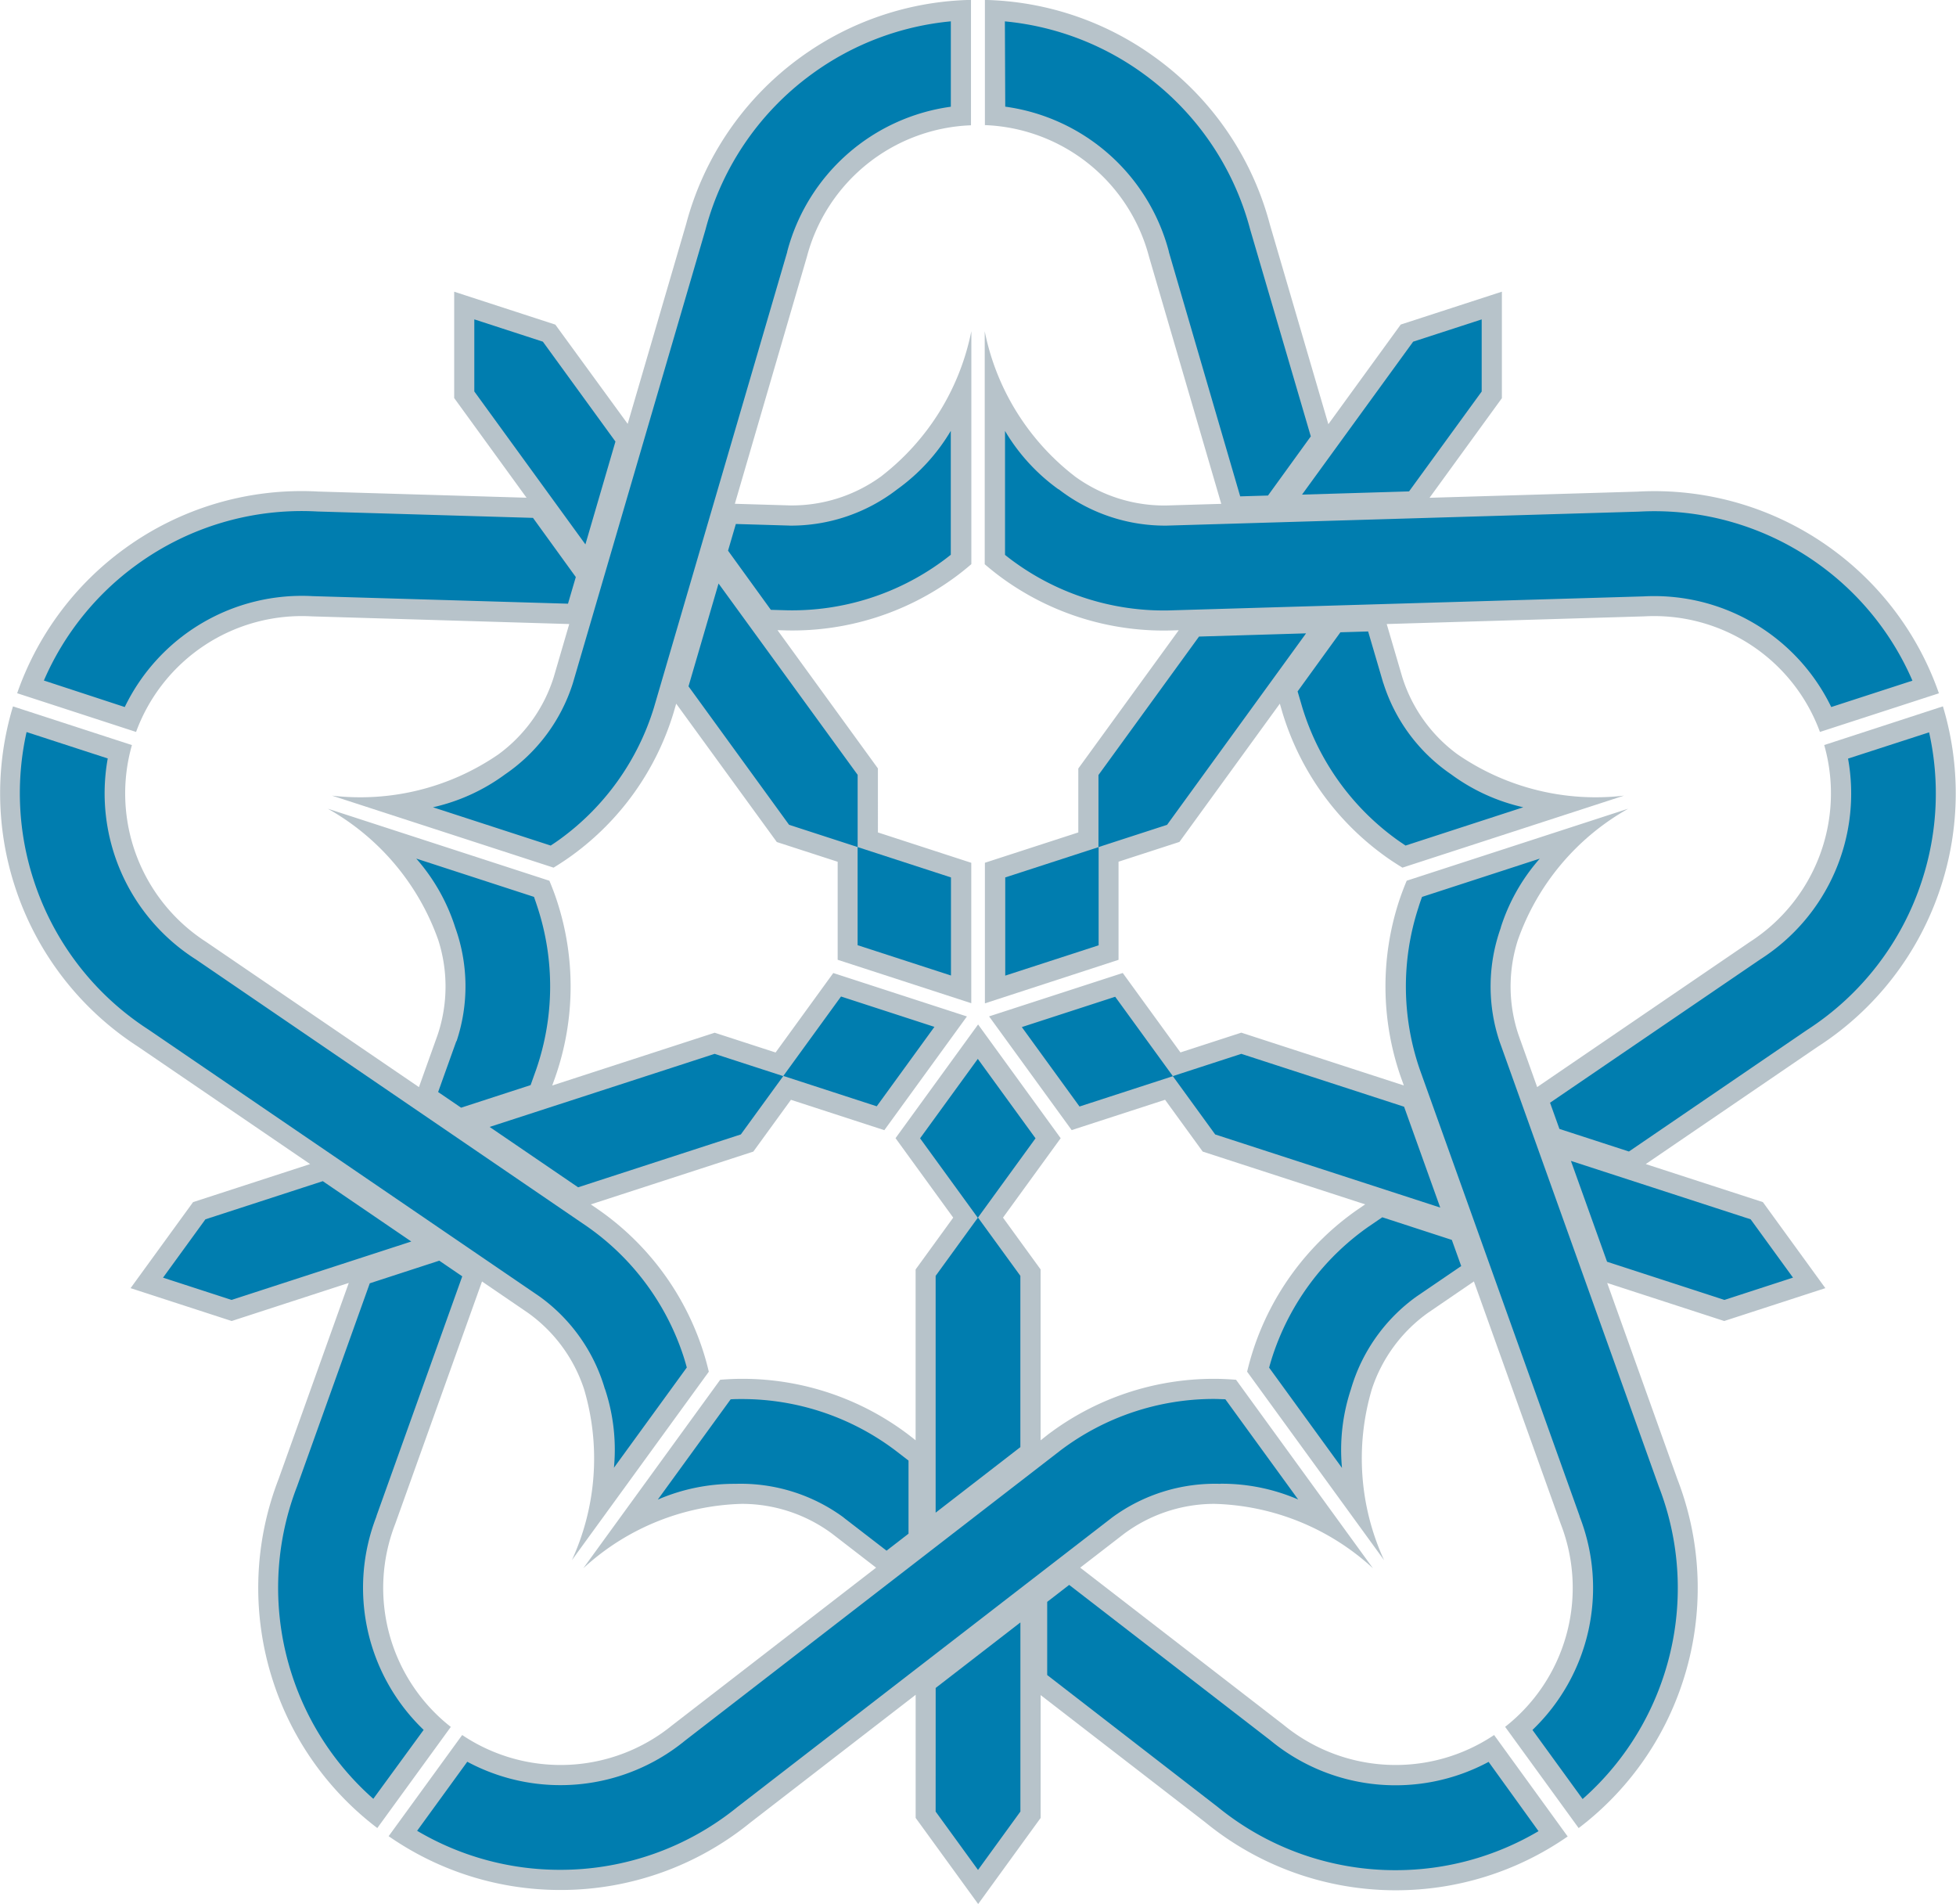
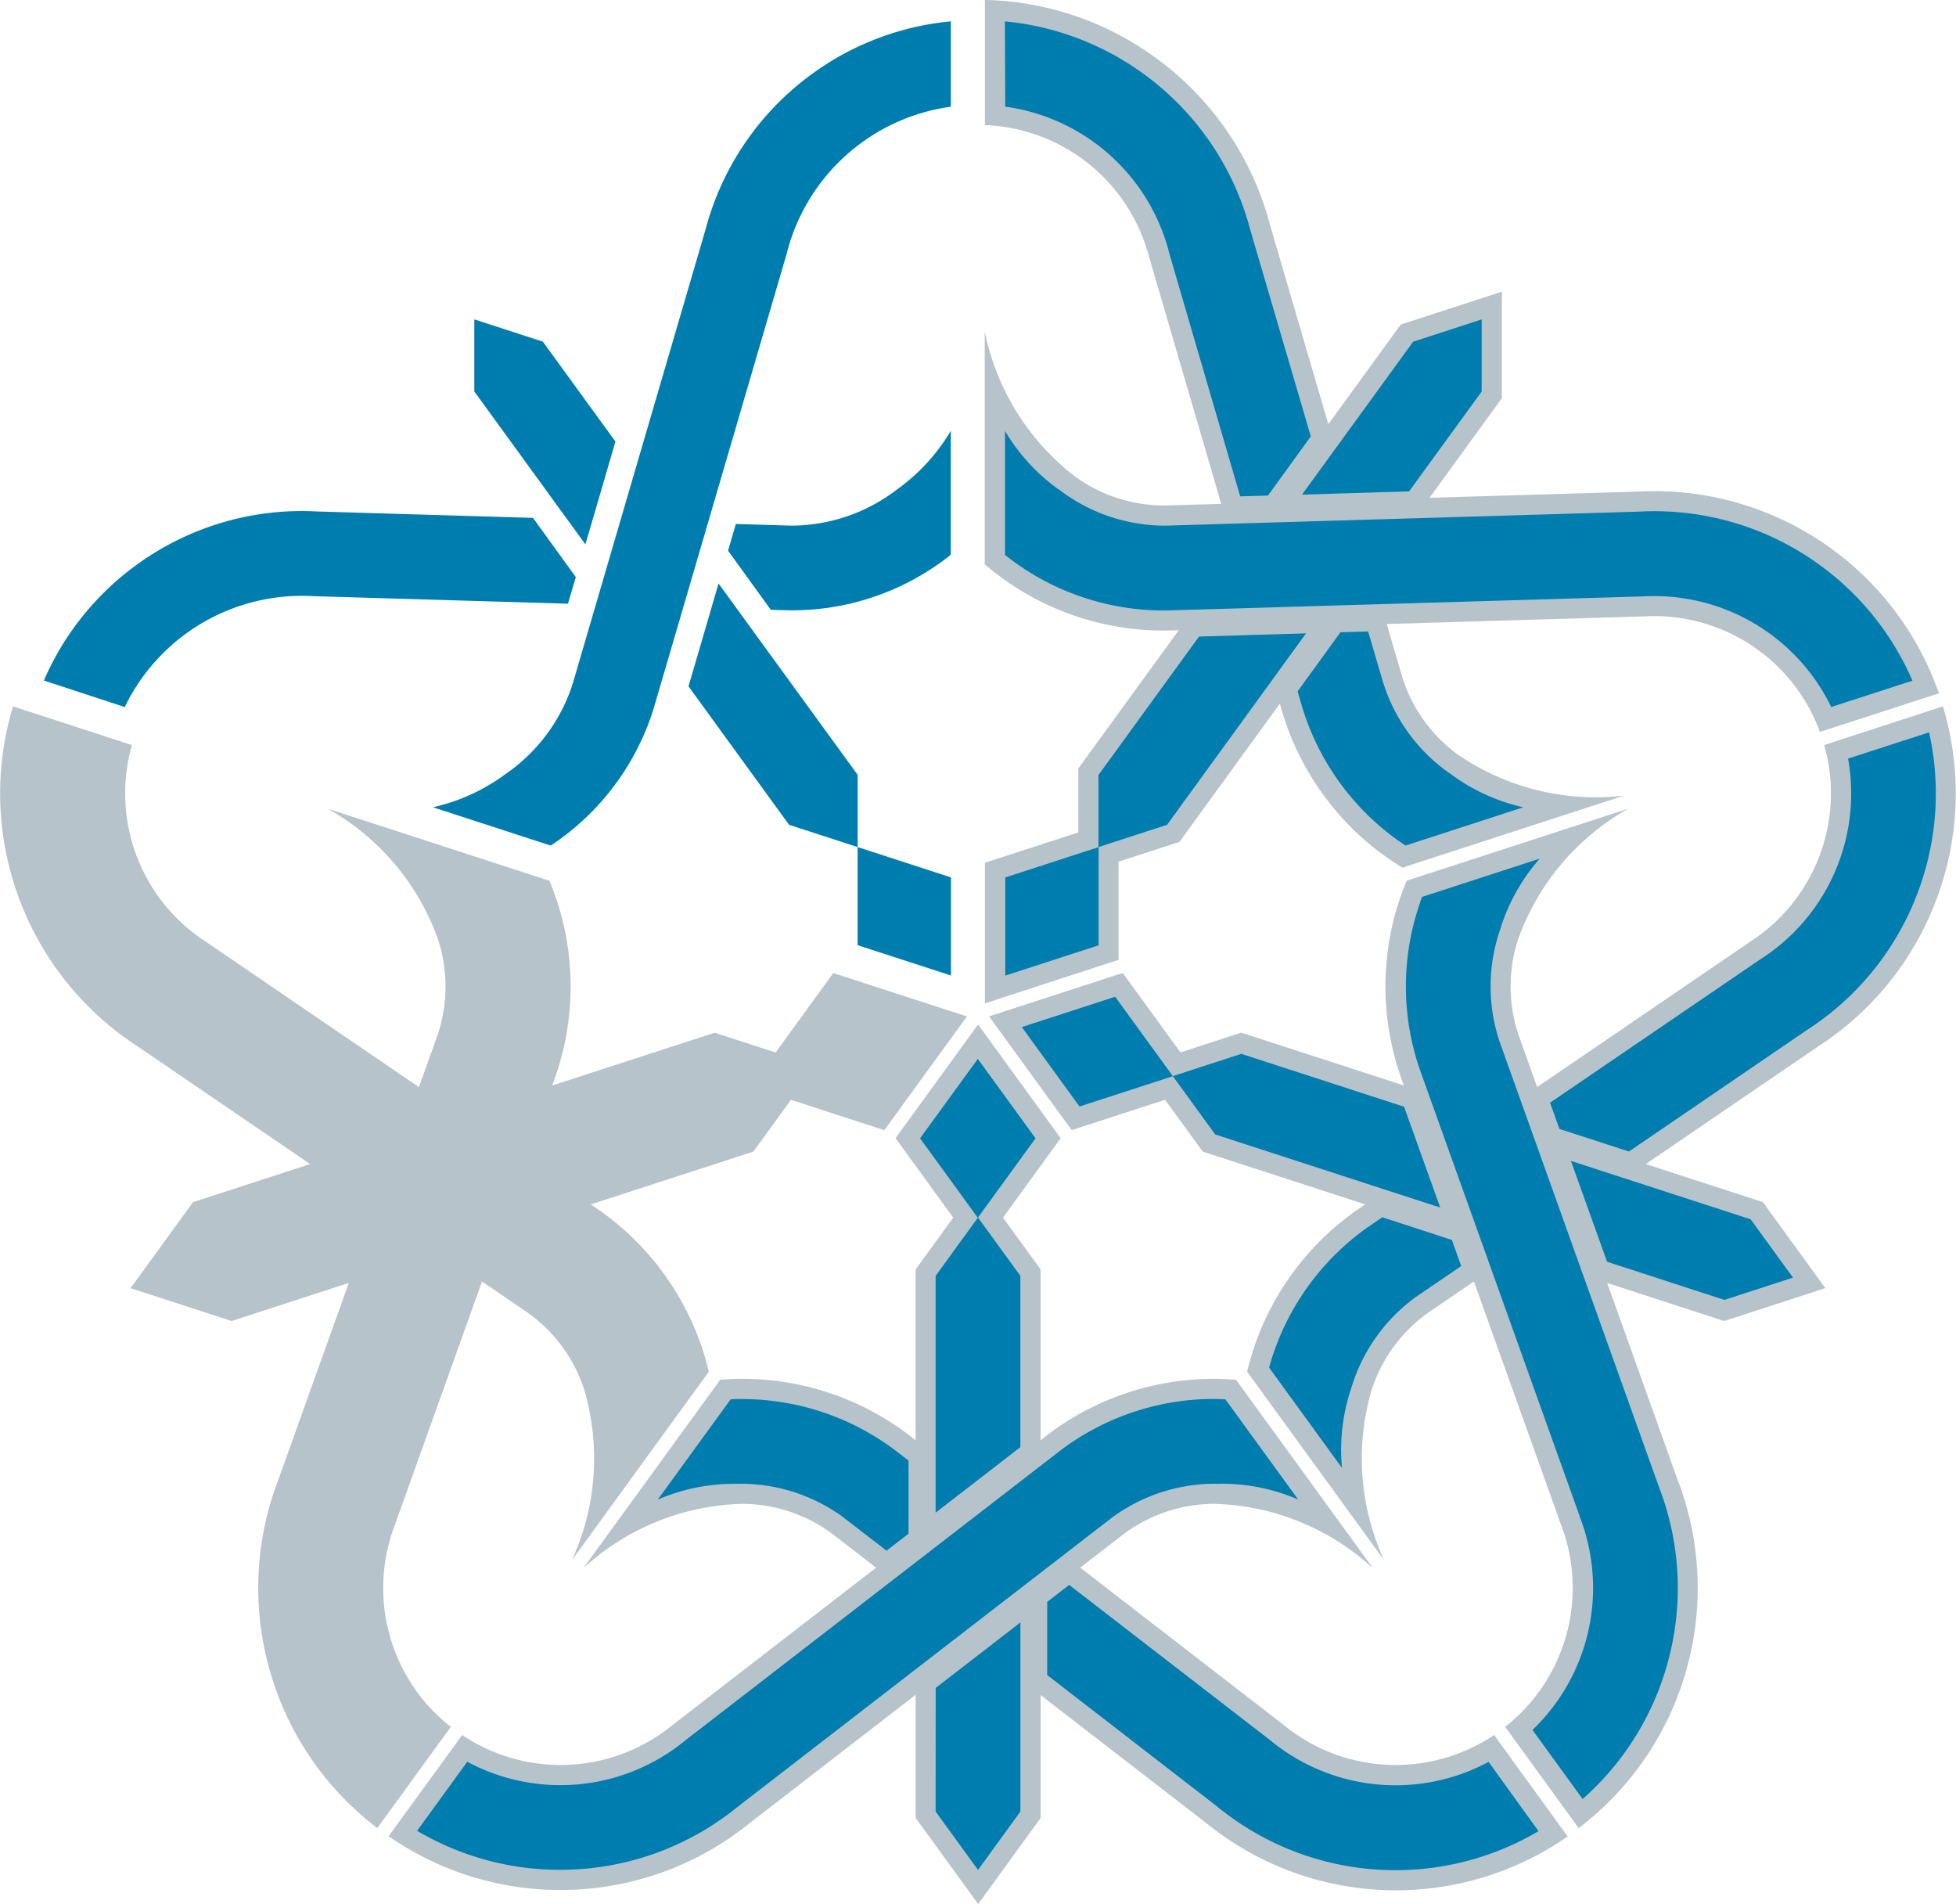
<svg xmlns="http://www.w3.org/2000/svg" width="54.827" height="53.363" viewBox="0 0 54.827 53.363">
  <g id="Group_145" data-name="Group 145" transform="translate(-1271 -9)">
    <path id="Path_89" data-name="Path 89" d="M1316.177,3132.719a4.952,4.952,0,0,1-5.892-.277l-5.71-4.413,1.228-.948a4.252,4.252,0,0,1,2.528-.84,6.828,6.828,0,0,1,4.45,1.805l-3.837-5.282c-.2-.016-.406-.027-.613-.027a7.705,7.705,0,0,0-4.666,1.566l-.2.158v-4.79l-1.054-1.451,1.617-2.226-2.315-3.187-2.314,3.186,1.617,2.227-1.054,1.452v4.788l-.2-.157a7.7,7.7,0,0,0-4.665-1.566c-.206,0-.411.01-.613.027l-3.837,5.282a6.829,6.829,0,0,1,4.451-1.805,4.253,4.253,0,0,1,2.528.84l1.228.948-5.71,4.413a4.952,4.952,0,0,1-5.892.277l-2.061,2.835a8.425,8.425,0,0,0,4.819,1.508h0a8.428,8.428,0,0,0,5.333-1.9l4.62-3.57v3.45l1.752,2.413,1.751-2.412V3131.6l4.621,3.57a8.428,8.428,0,0,0,5.334,1.9h0a8.426,8.426,0,0,0,4.818-1.508Z" transform="translate(-3.297 -3075.097)" fill="#b7c3ca" />
    <path id="Path_90" data-name="Path 90" d="M3134.235,2147.261a4.952,4.952,0,0,1-2.084,5.518l-5.962,4.067-.522-1.461a4.253,4.253,0,0,1-.017-2.665,6.83,6.83,0,0,1,3.092-3.675l-6.21,2.018c-.078.188-.151.378-.216.575a7.708,7.708,0,0,0,.049,4.921l.087.242-4.556-1.48-1.706.554-1.617-2.226-3.747,1.216,2.315,3.187,2.618-.85,1.055,1.452,4.554,1.479-.213.146a7.7,7.7,0,0,0-2.931,3.952c-.064.2-.118.394-.165.591l3.839,5.282a6.826,6.826,0,0,1-.343-4.791,4.259,4.259,0,0,1,1.58-2.145l1.281-.875,2.433,6.794a4.949,4.949,0,0,1-1.558,5.688l2.061,2.837a8.42,8.42,0,0,0,2.923-4.117l0,0a8.44,8.44,0,0,0-.155-5.659l-1.968-5.5,3.28,1.066,2.835-.921-1.751-2.411-3.283-1.066,4.824-3.291a8.43,8.43,0,0,0,3.45-4.487l0,0a8.431,8.431,0,0,0,.055-5.049Z" transform="translate(-1812.102 -2117.382)" fill="#b7c3ca" />
    <path id="Path_91" data-name="Path 91" d="M3097.954,3.508a4.95,4.95,0,0,1,4.6,3.687l2.025,6.927-1.551.046a4.258,4.258,0,0,1-2.539-.806,6.827,6.827,0,0,1-2.54-4.077v6.529c.154.132.313.26.48.382a7.7,7.7,0,0,0,4.7,1.475l.258-.007-2.815,3.875V23.33l-2.618.85V28.12L3101.7,26.9V24.15l1.707-.554,2.814-3.874.072.247a7.7,7.7,0,0,0,2.853,4.009c.167.122.339.233.511.339l6.21-2.018a6.832,6.832,0,0,1-4.662-1.155,4.257,4.257,0,0,1-1.552-2.166l-.436-1.488,7.215-.215a4.95,4.95,0,0,1,4.928,3.239l3.335-1.083a8.427,8.427,0,0,0-3.013-4.052l0,0a8.437,8.437,0,0,0-5.429-1.6l-5.836.173,2.028-2.791V8.176l-2.835.921-2.029,2.793-1.64-5.6a8.432,8.432,0,0,0-3.2-4.668l0,0A8.43,8.43,0,0,0,3097.954,0Z" transform="translate(-1799.347 8.998)" fill="#b7c3ca" />
-     <path id="Path_92" data-name="Path 92" d="M160.14,20.515a4.95,4.95,0,0,1,4.929-3.239l7.213.215-.435,1.488a4.258,4.258,0,0,1-1.553,2.166,6.829,6.829,0,0,1-4.661,1.155l6.21,2.018c.173-.106.344-.218.511-.339a7.7,7.7,0,0,0,2.854-4.009l.072-.247L178.1,23.6l1.706.553V26.9l3.745,1.217V24.182l-2.617-.851V21.537l-2.814-3.874.257.007a7.7,7.7,0,0,0,4.695-1.475c.168-.121.326-.25.481-.382V9.284a6.828,6.828,0,0,1-2.539,4.077,4.254,4.254,0,0,1-2.539.806l-1.551-.046L178.943,7.2a4.949,4.949,0,0,1,4.6-3.686V0a8.424,8.424,0,0,0-4.784,1.613l0,0a8.436,8.436,0,0,0-3.2,4.668l-1.639,5.6L171.892,9.1l-2.835-.922v2.98l2.028,2.793-5.837-.173a8.435,8.435,0,0,0-5.429,1.6h0a8.43,8.43,0,0,0-3.012,4.052Z" transform="translate(1114.674 8.997)" fill="#b7c3ca" />
    <path id="Path_93" data-name="Path 93" d="M117.528,2174.777a4.948,4.948,0,0,1-1.558-5.688l2.433-6.795,1.282.875a4.258,4.258,0,0,1,1.579,2.145,6.83,6.83,0,0,1-.342,4.791l3.838-5.282c-.047-.2-.1-.394-.164-.591a7.7,7.7,0,0,0-2.931-3.952l-.213-.146,4.556-1.48,1.054-1.451,2.618.851,2.315-3.187-3.746-1.217-1.617,2.227-1.707-.554-4.554,1.479.087-.242a7.7,7.7,0,0,0,.049-4.921c-.064-.2-.138-.388-.215-.575l-6.21-2.018a6.83,6.83,0,0,1,3.093,3.675,4.258,4.258,0,0,1-.017,2.665l-.523,1.461-5.962-4.067a4.949,4.949,0,0,1-2.083-5.518l-3.334-1.084a8.421,8.421,0,0,0,.055,5.049v0a8.438,8.438,0,0,0,3.451,4.487l4.823,3.29-3.281,1.066-1.752,2.411,2.834.921,3.282-1.067-1.969,5.5a8.442,8.442,0,0,0-.154,5.659v0a8.427,8.427,0,0,0,2.923,4.117Z" transform="translate(1166.108 -2117.382)" fill="#b7c3ca" />
    <path id="Path_94" data-name="Path 94" d="M1387.29,3229.626l2.375-1.837v-4.8l-1.188-1.634-1.187,1.635Zm0,8.376,1.188,1.636,1.188-1.636v-5.3l-2.375,1.836Zm7.986-9.187a5.4,5.4,0,0,1,2.176.442l-2.042-2.81c-.1,0-.208-.008-.312-.008a7.134,7.134,0,0,0-4.3,1.436l-10.528,8.135-.008.007a5.517,5.517,0,0,1-6.1.589l-1.406,1.935a7.86,7.86,0,0,0,4.011,1.094h0a7.872,7.872,0,0,0,4.978-1.769l10.486-8.1a4.871,4.871,0,0,1,3.04-.948m-10.557.948,1.2.925.616-.476v-2.049l-.374-.288a7.136,7.136,0,0,0-4.3-1.436c-.1,0-.208,0-.312.008l-2.042,2.81a5.4,5.4,0,0,1,2.176-.442,4.873,4.873,0,0,1,3.04.948m18.072,6.844a5.518,5.518,0,0,1-6.1-.589l-.008-.007-5.649-4.364-.616.476v2.05l4.783,3.7a7.873,7.873,0,0,0,4.979,1.769h0a7.862,7.862,0,0,0,4.01-1.094Zm-12.7-17.475h0l-1.618-2.226-1.618,2.226h0l1.618,2.227Z" transform="translate(-90.064 -3178.235)" fill="#007daf" />
    <path id="Path_95" data-name="Path 95" d="M3221.607,2237.69l-1.013-2.826-4.562-1.482-1.921.624,1.188,1.635Zm7.966,2.588,1.922-.625-1.187-1.634-5.038-1.637,1.013,2.826Zm-6.27-10.434a5.382,5.382,0,0,1,1.094-1.933l-3.3,1.073c-.037.1-.072.2-.1.294a7.134,7.134,0,0,0,.035,4.536l4.484,12.526,0,.01a5.511,5.511,0,0,1-1.324,5.979l1.406,1.936a7.862,7.862,0,0,0,2.281-3.476v0a7.866,7.866,0,0,0-.145-5.28l-4.466-12.477a4.874,4.874,0,0,1,.037-3.184m-2.36,10.333,1.25-.852-.263-.733-1.949-.634-.39.266a7.141,7.141,0,0,0-2.694,3.648c-.032.1-.061.2-.088.3l2.042,2.81a5.4,5.4,0,0,1,.251-2.206,4.88,4.88,0,0,1,1.842-2.6m12.092-15.072a5.511,5.511,0,0,1-2.443,5.615l-.01.006-5.9,4.023.263.734,1.948.633,4.993-3.407a7.866,7.866,0,0,0,3.221-4.187v0a7.862,7.862,0,0,0,.2-4.153Zm-20.542,6.674h0l-2.617.85,1.617,2.226h0l2.617-.85Z" transform="translate(-1910.237 -2194.849)" fill="#007daf" />
    <path id="Path_96" data-name="Path 96" d="M3167.529,81.935l-3,.09-2.819,3.88v2.02l1.923-.624Zm4.923-6.777V73.137l-1.921.624-3.115,4.286,3-.09ZM3160.591,77.9a5.4,5.4,0,0,1-1.5-1.637v3.473c.081.065.163.129.248.19a7.133,7.133,0,0,0,4.324,1.367l13.3-.393h.01A5.514,5.514,0,0,1,3182.25,84l2.276-.739a7.856,7.856,0,0,0-2.6-3.243l0,0a7.868,7.868,0,0,0-5.068-1.494l-13.246.392a4.873,4.873,0,0,1-3.017-1.019m9.1,5.437-.426-1.452-.777.023-1.2,1.657.133.453a7.134,7.134,0,0,0,2.636,3.69c.084.061.171.119.257.177l3.3-1.073a5.4,5.4,0,0,1-2.021-.922,4.868,4.868,0,0,1-1.9-2.554m-10.6-16.158a5.514,5.514,0,0,1,4.586,4.059l0,.011,2,6.851.779-.023,1.2-1.658-1.7-5.8a7.868,7.868,0,0,0-2.987-4.358h0a7.851,7.851,0,0,0-3.888-1.472Zm0,21.6h0v2.752l2.618-.85h0V87.925Z" transform="translate(-1859.92 -55.186)" fill="#007daf" />
    <path id="Path_97" data-name="Path 97" d="M256.275,80.538l-.842,2.882,2.819,3.88,1.922.624V85.9Zm-4.924-6.777-1.922-.625v2.02l3.114,4.286.842-2.882Zm-1.06,12.126a5.4,5.4,0,0,1-2.021.922l3.3,1.073c.087-.057.173-.115.257-.176a7.141,7.141,0,0,0,2.637-3.691L258.2,71.246l0-.01a5.515,5.515,0,0,1,4.586-4.059V64.784a7.851,7.851,0,0,0-3.888,1.472h0a7.874,7.874,0,0,0-2.987,4.358l-3.72,12.719a4.87,4.87,0,0,1-1.9,2.554m7.982-6.972-1.513-.045-.219.748,1.2,1.658.472.013a7.13,7.13,0,0,0,4.324-1.367c.085-.061.167-.125.248-.189V76.26a5.4,5.4,0,0,1-1.5,1.637,4.874,4.874,0,0,1-3.017,1.019M239.631,84a5.513,5.513,0,0,1,5.278-3.107h.011l7.135.211.219-.747-1.2-1.658-6.042-.179a7.865,7.865,0,0,0-5.068,1.494l0,0a7.86,7.86,0,0,0-2.6,3.243Zm20.542,6.674h0l2.617.85V88.775h0l-2.617-.851Z" transform="translate(1034.866 -55.186)" fill="#007daf" />
-     <path id="Path_98" data-name="Path 98" d="M179.212,2235.431l2.481,1.692,4.561-1.482,1.188-1.634-1.922-.624Zm-7.966,2.589-1.188,1.635,1.921.624,5.038-1.637-2.481-1.691Zm11.2,4.756a5.385,5.385,0,0,1,.251,2.206l2.042-2.809c-.027-.1-.056-.2-.088-.3a7.138,7.138,0,0,0-2.7-3.648l-10.99-7.5-.009-.005a5.514,5.514,0,0,1-2.444-5.615l-2.275-.74a7.856,7.856,0,0,0,.2,4.153v0a7.866,7.866,0,0,0,3.221,4.188l10.947,7.469a4.869,4.869,0,0,1,1.842,2.6m-4.164-9.747-.51,1.425.644.439,1.948-.633.159-.445a7.127,7.127,0,0,0,.036-4.535c-.032-.1-.067-.2-.1-.295l-3.3-1.073a5.4,5.4,0,0,1,1.093,1.933,4.87,4.87,0,0,1,.037,3.184m-.923,19.3a5.515,5.515,0,0,1-1.324-5.98l0-.01,2.406-6.72-.644-.439-1.948.634-2.038,5.691a7.869,7.869,0,0,0-.144,5.28v0a7.865,7.865,0,0,0,2.281,3.476Zm12.7-17.475h0l1.617-2.226-2.618-.851h0l-1.617,2.226Z" transform="translate(1105.512 -2194.85)" fill="#007daf" />
  </g>
</svg>